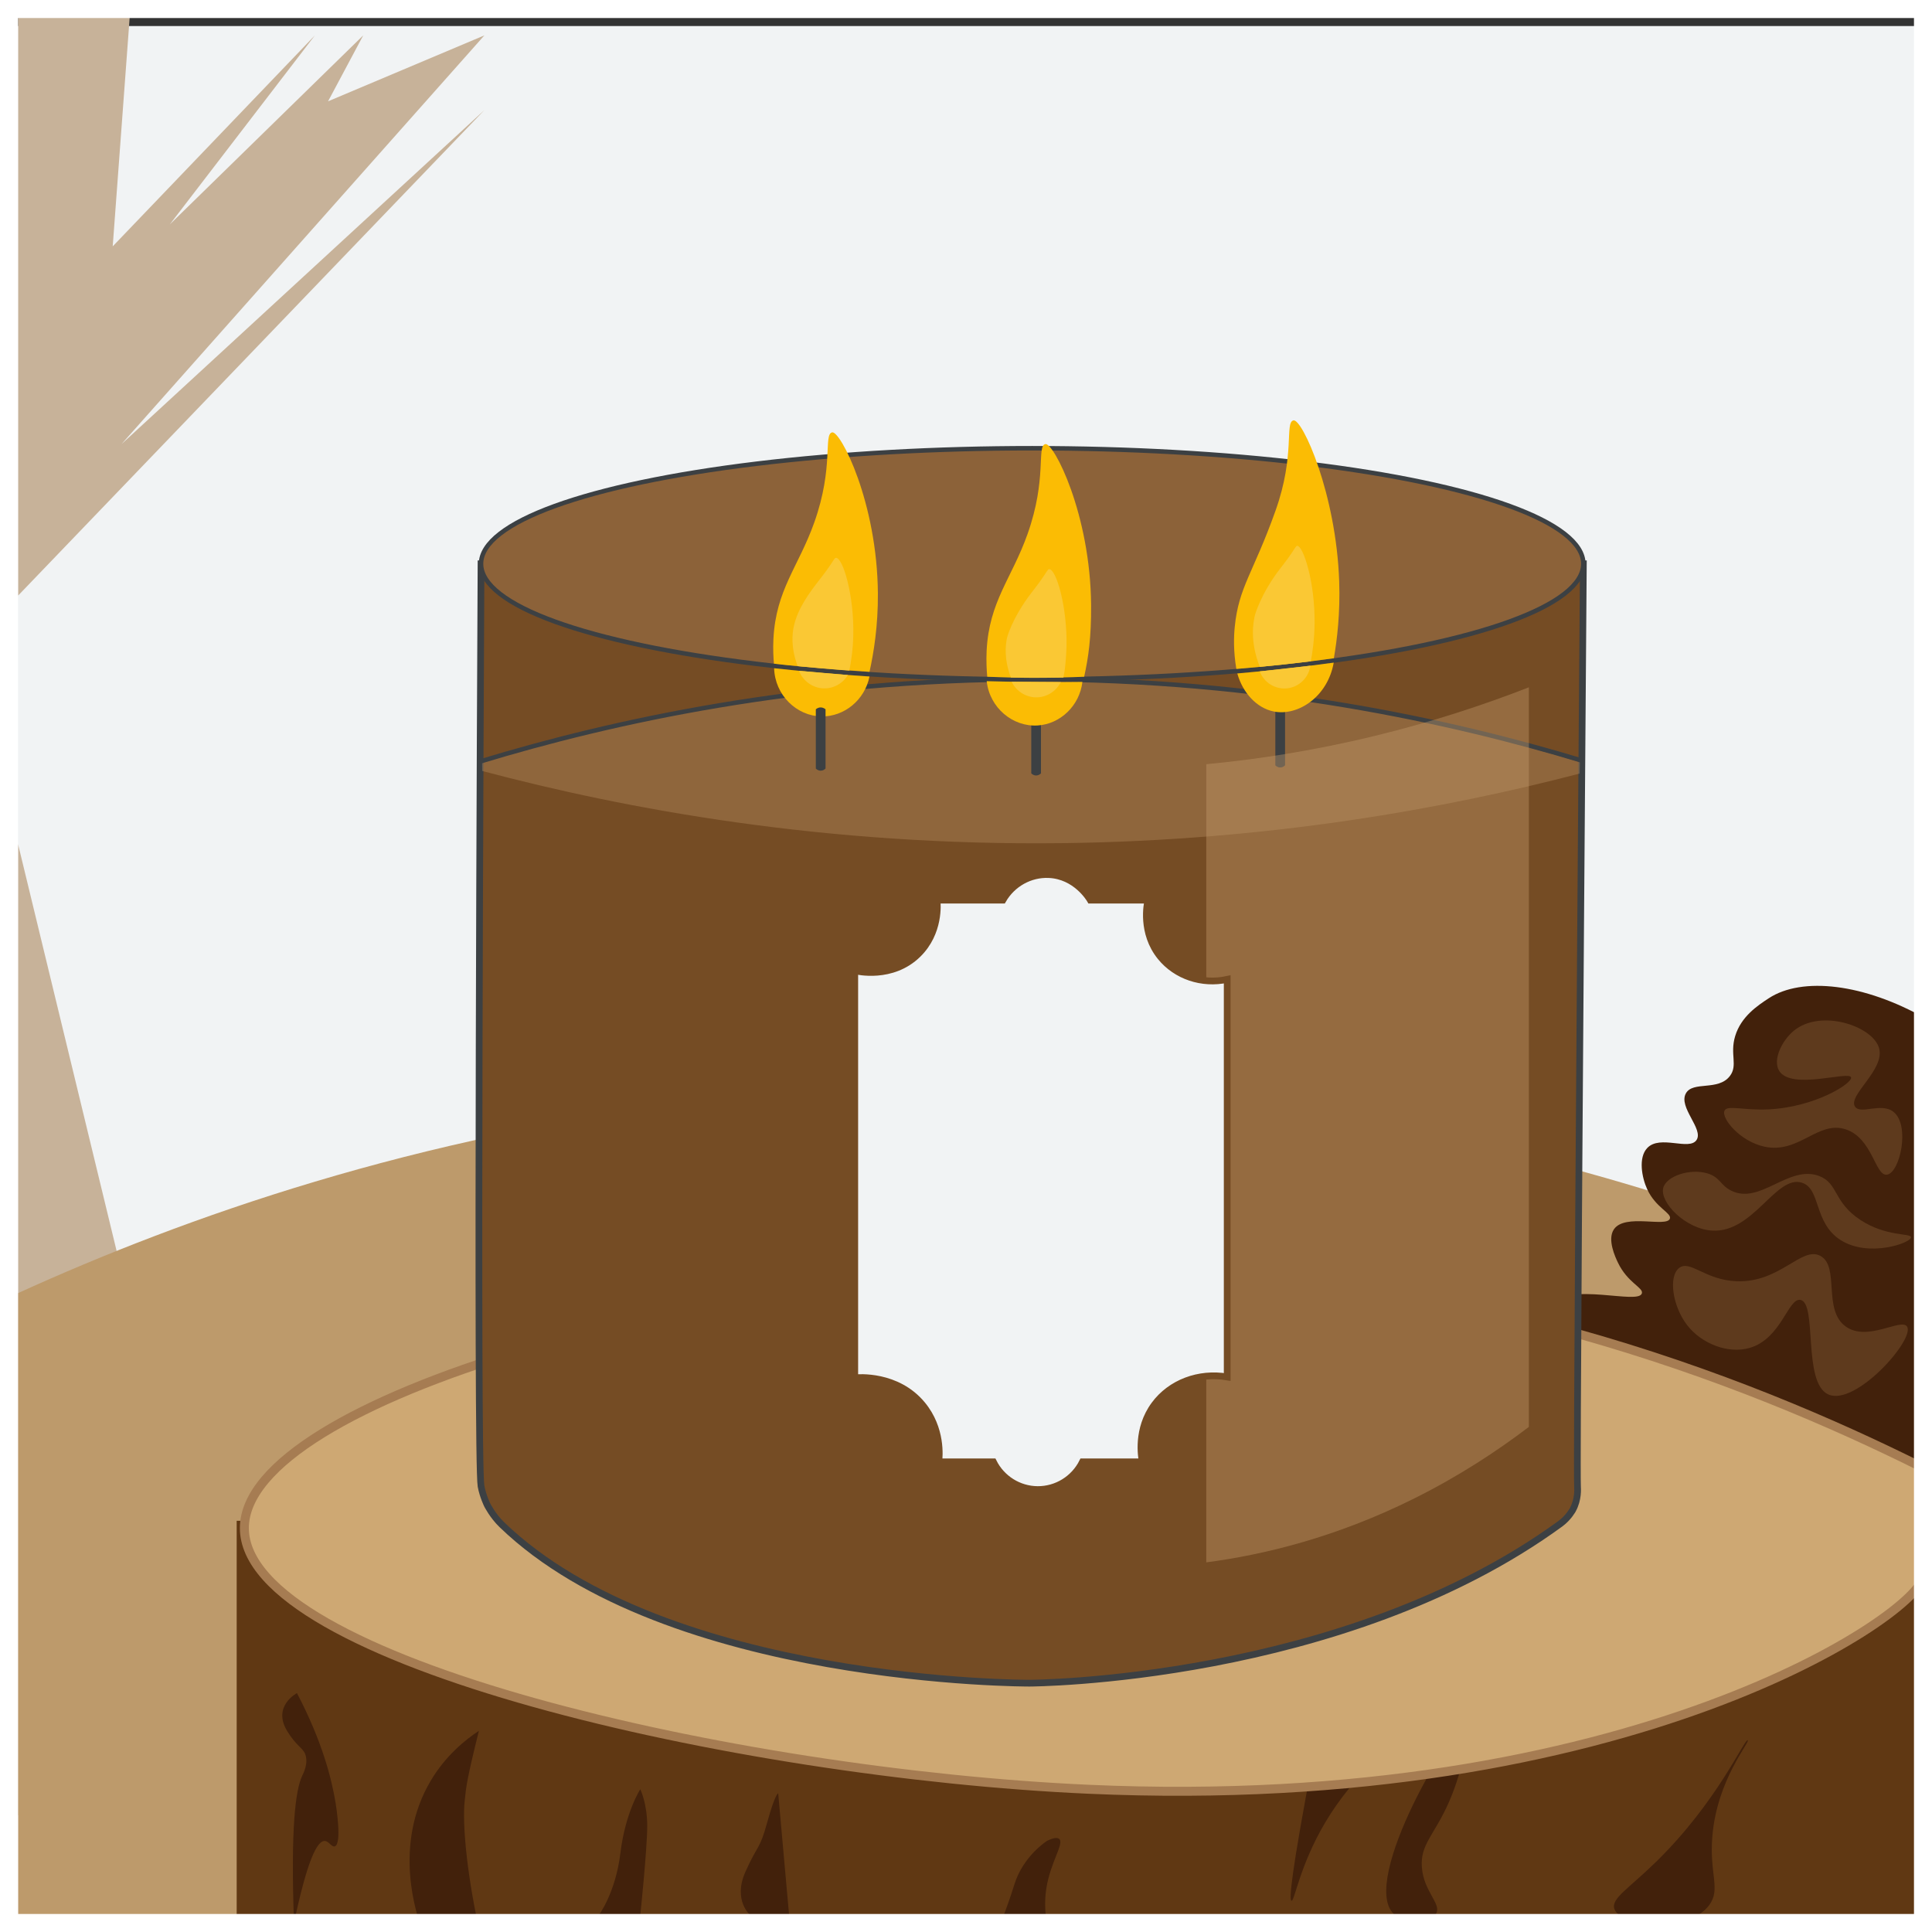
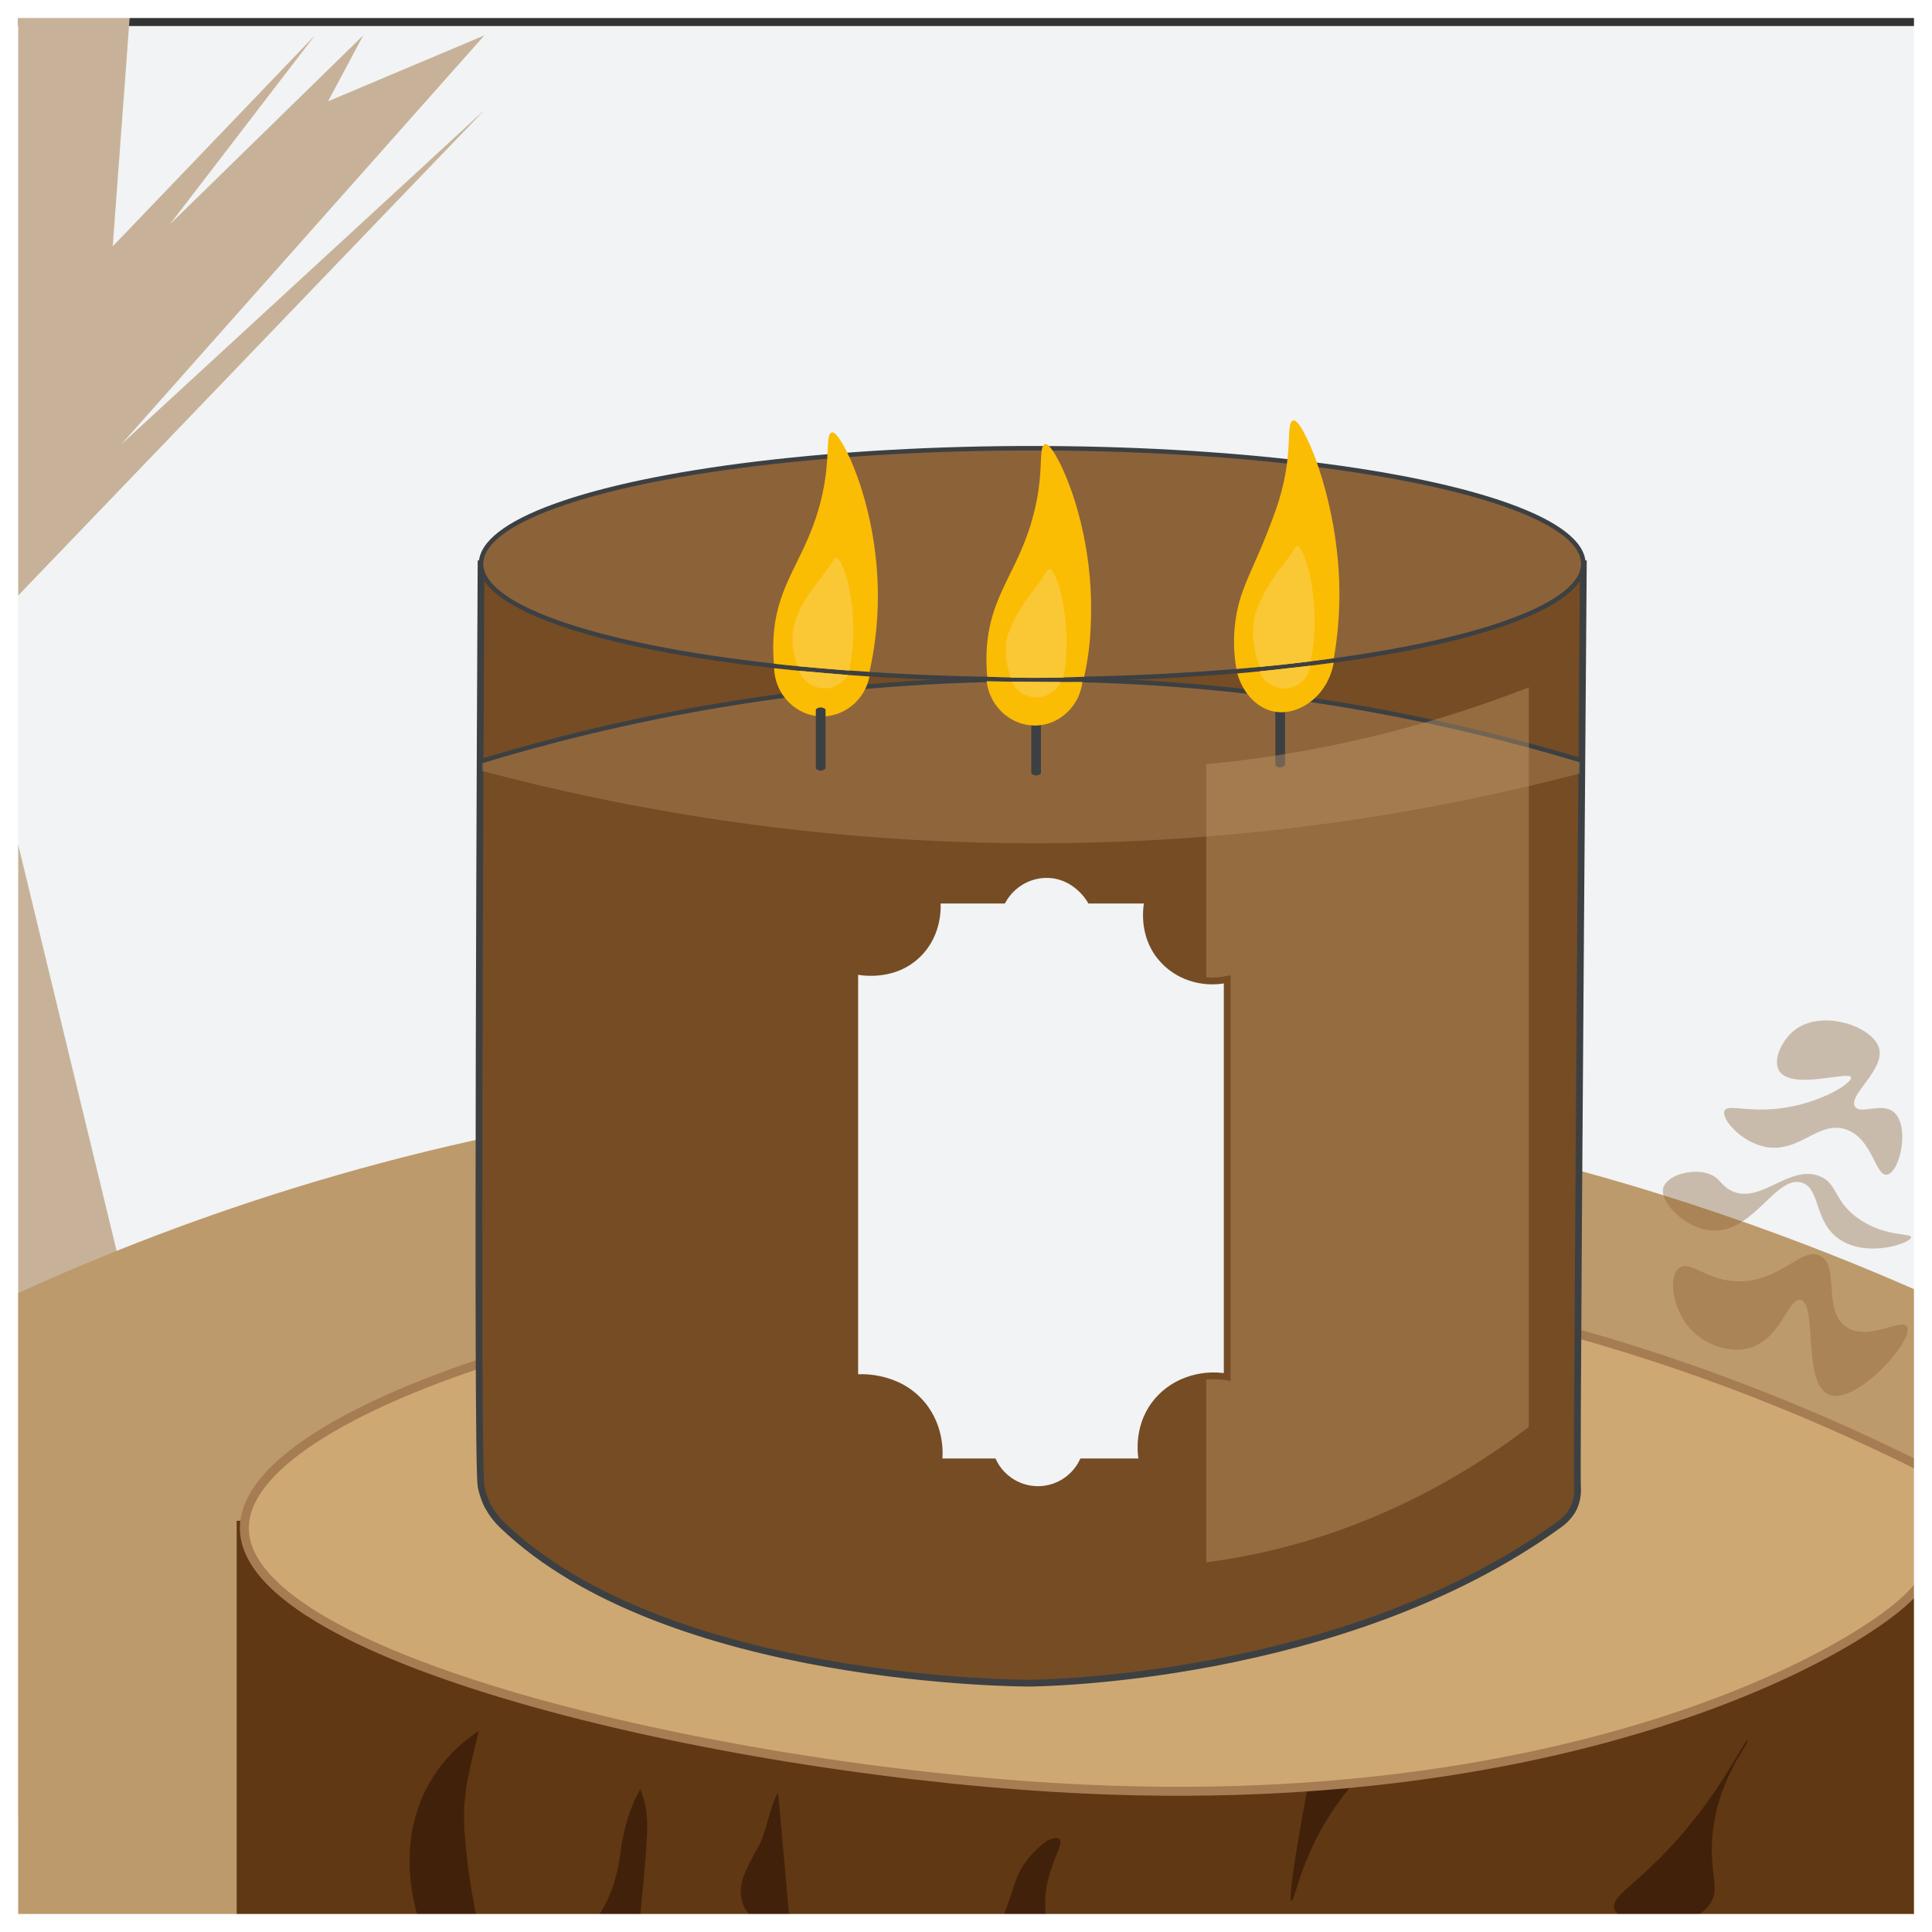
<svg xmlns="http://www.w3.org/2000/svg" id="Layer_2" data-name="Layer 2" viewBox="0 0 605.364 605.364">
  <rect x="0" y="0" width="605.364" height="605.364" fill="#333333" stroke="none" />
  <defs>
    <style>
      .cls-1, .cls-2 {
        opacity: .39;
      }

      .cls-1, .cls-2, .cls-3, .cls-4, .cls-5, .cls-6, .cls-7, .cls-8, .cls-9, .cls-10, .cls-11 {
        stroke-width: 0px;
      }

      .cls-1, .cls-12 {
        fill: #8c6239;
      }

      .cls-2, .cls-3 {
        fill: #c69c6d;
      }

      .cls-3 {
        opacity: .33;
      }

      .cls-13, .cls-14, .cls-15, .cls-16, .cls-17, .cls-12 {
        stroke-miterlimit: 10;
      }

      .cls-13, .cls-16, .cls-12 {
        stroke: #3c4043;
      }

      .cls-13, .cls-17 {
        fill: none;
      }

      .cls-13, .cls-12 {
        stroke-width: 1.406px;
      }

      .cls-14 {
        fill: #cea873;
        stroke: #a67c52;
        stroke-width: 2.812px;
      }

      .cls-15 {
        stroke: #754c24;
      }

      .cls-15, .cls-16 {
        stroke-width: 2.109px;
      }

      .cls-15, .cls-10 {
        fill: #f1f3f4;
      }

      .cls-16 {
        fill: #754c24;
      }

      .cls-17 {
        stroke: #fff;
        stroke-width: 5.648px;
      }

      .cls-4 {
        fill: #fac834;
      }

      .cls-5 {
        fill: #603813;
      }

      .cls-6 {
        fill: #3c4043;
      }

      .cls-7 {
        fill: #42210b;
      }

      .cls-8 {
        fill: #c7b299;
      }

      .cls-9 {
        fill: #bd9a6b;
      }

      .cls-11 {
        fill: #fbbc04;
      }
    </style>
  </defs>
  <g id="Layer_16_copy" data-name="Layer 16 copy">
    <rect class="cls-10" x="2.824" y="8.158" width="599.716" height="594.382" />
    <polygon class="cls-8" points="79.386 568.805 5.651 264.47 5.651 186.637 151.773 34.497 38.074 139.155 151.773 11.087 102.796 31.743 113.813 11.087 53.222 70.301 98.665 11.087 35.319 77.187 40.828 2.824 5.651 2.824 5.651 568.805 79.386 568.805" />
    <path class="cls-9" d="M602.54,602.54H5.651v-197.36c52.1-23.73,124.73-49.463,214.057-59.889,175.243-20.452,314.696,29.689,382.832,59.889v197.36Z" />
-     <path class="cls-7" d="M603.533,319.221c-19.455-11.088-38.912-13.262-49.325-6.427-3.406,2.236-8.668,5.69-10.519,11.854-1.727,5.751.934,9.142-1.67,12.524-3.667,4.761-11.584,1.467-13.776,5.427-2.414,4.363,5.644,11.166,3.34,14.611-2.302,3.443-11.425-1.743-15.446,2.505-2.852,3.012-1.701,9.253,0,12.941,2.681,5.811,7.712,7.418,7.097,9.184-.998,2.862-14.08-1.712-17.533,3.34-2.193,3.208.493,8.844,1.252,10.436,3.021,6.339,7.961,7.804,7.514,9.601-.944,3.796-22.735-3.761-29.222,3.757-7.327,8.492,5.584,35.386,23.795,51.764,6.396,5.752,25.458,22.895,53.016,20.038,23.293-2.415,37.674-17.566,41.39-21.737.028-46.605.057-93.211.085-139.816Z" />
    <path class="cls-1" d="M588.774,328.405c-1.984-6.927-18.251-12.401-26.717-5.427-3.693,3.043-6.677,9.093-4.592,12.524,3.789,6.235,21.945-.096,22.542,2.087.498,1.822-11.288,9.339-25.882,10.019-7.934.369-12.921-1.458-13.776.417-1.076,2.361,4.837,9.62,12.524,11.271,10.834,2.327,16.723-8.307,25.465-5.427,8.448,2.784,9.211,14.779,12.941,14.193,4.037-.634,7.288-15.337,2.087-19.62-3.827-3.152-10.341.894-12.106-1.67-2.416-3.509,9.464-11.563,7.514-18.368Z" />
    <path class="cls-1" d="M534.923,367.645c-5.508-1.597-12.861.905-13.776,4.592-1.128,4.547,7.031,12.922,15.446,13.358,12.85.667,19.904-17.51,27.969-15.028,6.036,1.857,3.665,12.523,12.106,17.95,8.81,5.665,22.108.937,22.125-.835.013-1.351-7.709-.078-15.863-5.427-8.555-5.612-6.875-11.486-12.941-13.776-9.543-3.603-18.477,9.129-27.552,4.592-3.476-1.738-3.453-4.25-7.514-5.427Z" />
    <path class="cls-1" d="M526.157,397.284c-3.489,2.668-2.06,12.074,2.505,17.95,4.547,5.854,12.879,9.074,19.62,7.097,9.906-2.906,12.028-15.76,15.863-15.028,5.362,1.024.574,26.033,8.767,29.639,8.512,3.747,27.203-17.301,24.63-21.29-1.786-2.768-12.386,4.878-19.203,0-7.308-5.23-1.796-18.794-7.932-22.125-5.899-3.202-12.597,8.47-26.299,7.932-9.877-.388-14.552-6.773-17.95-4.175Z" />
    <path class="cls-5" d="M602.54,602.54H74.162v-126.022h528.378v126.022Z" />
    <path class="cls-7" d="M404.673,595.581c-.809-.186-.138-8.336,6.807-44.925,17.053-6.518,21.573-6.273,22.462-4.765,1.635,2.775-9.308,9.325-18.719,25.185-7.984,13.456-9.592,24.724-10.55,24.504Z" />
-     <path class="cls-7" d="M459.127,540.787c-3.406-1.359-33.163,48.391-22.462,58.878,3.458,3.39,11.413,2.942,13.273,0,1.921-3.039-3.854-6.851-4.424-14.634-.528-7.21,3.978-10.068,8.508-20.42,4.67-10.672,6.689-23.192,5.105-23.824Z" />
-     <path class="cls-14" d="M602.821,479.029c-.026,8.227-.232,14.594-.244,14.891-.472,11.268-91.412,74.359-261.558,66.715-110.431-4.961-264.495-40.18-264.451-81.843.043-40.311,144.349-81.152,264.451-81.844,114.576-.66,206.014,35.226,261.436,62.918.079,1.811.172,4.228.244,7.079.072,2.83.139,6.684.122,12.084Z" />
+     <path class="cls-14" d="M602.821,479.029c-.026,8.227-.232,14.594-.244,14.891-.472,11.268-91.412,74.359-261.558,66.715-110.431-4.961-264.495-40.18-264.451-81.843.043-40.311,144.349-81.152,264.451-81.844,114.576-.66,206.014,35.226,261.436,62.918.079,1.811.172,4.228.244,7.079.072,2.83.139,6.684.122,12.084" />
    <path class="cls-16" d="M496.115,176.657H150.725c-.148,28.627-1.423,281.301,0,289.014.583,3.161,1.953,5.906,1.953,5.906s1.683,3.373,4.576,6.166c51.801,50.002,165.338,49.656,165.338,49.656s98.11-.299,166.303-49.95c2.575-1.875,3.923-4.396,3.924-4.396,1.762-3.293,1.504-6.558,1.47-7.255-.266-5.569.575-124.63,1.826-289.141Z" />
    <ellipse class="cls-12" cx="323.42" cy="176.657" rx="172.695" ry="36.212" />
    <path class="cls-3" d="M151.096,241.579c-.013-.858-.027-1.716-.041-2.574,42.206-13.033,104.619-27.083,180.838-25.968,67.631.99,123.526,13.589,163.14,25.779-.026,1.19-.052,2.381-.077,3.571-41.72,10.871-96.93,21.007-162.163,21.802-74.367.905-136.596-10.636-181.696-22.61Z" />
    <path class="cls-13" d="M150.438,238.607c40.988-12.465,100.495-25.725,172.982-25.738,72.101-.012,131.337,13.087,172.23,25.448" />
    <path class="cls-11" d="M242.562,209.388c.241,8.366,7.004,14.976,14.843,15.096,7.096.108,13.568-5.125,15.037-12.509-4.608-.297-9.296-.646-14.059-1.052-5.382-.459-10.657-.973-15.821-1.534Z" />
    <path class="cls-11" d="M242.505,207.954c-.162-1.745-.33-4.459-.163-7.757.782-15.448,7.846-22.566,12.797-36.482,6.217-17.474,2.807-27.59,5.587-28.236,2.581-.601,14.144,21.881,14.347,50.481.072,10.18-1.312,18.64-2.624,24.542-4.618-.304-9.305-.653-14.059-1.052-5.39-.452-10.61-.843-15.885-1.496Z" />
    <path class="cls-4" d="M257.104,209.396c-2.388-.22-4.775-.441-7.162-.661-2.188-5.808-1.698-10.155-1.231-12.386,1.204-5.746,5.051-10.773,7.753-14.294.506-.66,1.281-1.594,2.505-3.291,2.399-3.327,2.455-3.946,2.946-3.977,2.173-.137,5.733,11.686,5.448,24.257-.105,4.632-.711,8.451-1.244,11.068-.859-.059-1.72-.122-2.585-.186-2.165-.162-4.308-.339-6.431-.528Z" />
    <path class="cls-11" d="M309.336,212.043c-.162-1.745-.355-4.875-.188-8.173.782-15.448,7.846-22.566,12.797-36.482,6.217-17.474,2.807-27.59,5.587-28.236,2.581-.601,14.144,21.881,14.347,50.481.072,10.18-.86,16.509-2.172,22.41-4.62.216-8.925.285-14.48.335-5.409.049-10.385-.109-15.891-.335Z" />
    <path class="cls-4" d="M316.749,212.294c-2.202-5.816-1.689-10.197-1.231-12.386,0-0,1.467-6.102,7.753-14.294.506-.66,1.281-1.594,2.505-3.291,2.399-3.327,2.455-3.946,2.946-3.977,2.173-.137,5.733,11.686,5.448,24.257-.081,3.555-.502,6.977-.502,6.977-.171,1.168-.354,2.118-.479,2.727-3.432.064-6.928.087-10.487.066-2.005-.012-3.989-.038-5.952-.078Z" />
    <path class="cls-11" d="M387.389,209.605c-.957-5.688-.79-10.213-.501-13.161,1.228-12.557,5.816-16.859,12.797-36.482,6.217-17.474,2.807-27.59,5.587-28.236,2.745-.639,13.412,22.904,14.347,50.481.338,9.963-.667,18.27-1.671,24.053-4.92.678-9.973,1.307-15.153,1.875-5.252.576-10.39,1.062-15.406,1.47Z" />
    <path class="cls-4" d="M402.005,208.222c-2.417.245-4.835.49-7.252.736-3.219-8.059-2.068-14.103-1.497-16.361,0-0,1.855-6.608,7.753-14.294.506-.66,1.281-1.594,2.505-3.291,2.399-3.327,2.455-3.946,2.946-3.977,1.814-.114,5.583,11.111,5.448,24.257-.051,4.981-.651,9.095-1.19,11.918l-1.211.149c-.503.061-1.006.121-1.509.182-1.998.227-3.996.455-5.994.682Z" />
    <path class="cls-6" d="M258.672,240.802c-.083.091-.665.708-1.593.676-.847-.028-1.363-.576-1.455-.676v-18.545c.133-.122.653-.57,1.455-.594.888-.027,1.474.486,1.593.594v18.545Z" />
    <path class="cls-6" d="M326.176,242.308c-.083.091-.665.708-1.593.676-.847-.028-1.363-.576-1.455-.676v-18.545c.133-.122.653-.57,1.455-.594.888-.027,1.474.486,1.593.594v18.545Z" />
    <path class="cls-6" d="M402.655,239.798c-.083.091-.665.708-1.593.676-.847-.028-1.363-.576-1.455-.676v-18.545c.133-.122.653-.57,1.455-.594.888-.027,1.474.486,1.593.594v18.545Z" />
    <path class="cls-4" d="M250.336,210.189c1.277,3.219,4.311,5.386,7.697,5.505,3.088.108,6.02-1.502,7.652-4.188-5.117-.439-10.233-.878-15.349-1.317Z" />
    <path class="cls-11" d="M309.166,213.431c.897,8.321,8.158,14.381,15.982,13.885,7.082-.449,13.124-6.174,14.009-13.651-4.617.066-9.318.085-14.098.054-5.402-.035-10.7-.133-15.893-.288Z" />
    <path class="cls-4" d="M316.978,213.619c1.525,3.109,4.721,5.031,8.106,4.883,3.087-.134,5.883-1.97,7.3-4.775-5.135-.036-10.27-.072-15.405-.108Z" />
    <path class="cls-11" d="M387.693,211.024c1.695,6.071,6.085,10.838,11.403,11.91,7.701,1.552,16.966-4.727,18.802-15.308-5.325.734-10.783,1.414-16.369,2.03-4.693.518-9.306.972-13.835,1.368Z" />
    <path class="cls-4" d="M394.723,210.369c1.314,3.518,4.868,5.713,8.59,5.312,3.75-.403,6.769-3.345,7.274-7.093-5.288.594-10.576,1.187-15.864,1.781Z" />
    <path class="cls-2" d="M479.05,447.097c-9.929,7.558-21.869,15.409-35.821,22.371-24.926,12.438-47.72,17.769-65.26,20.076v-250.094c15.867-1.491,33.634-4.204,52.83-8.874,17.845-4.341,33.983-9.658,48.252-15.217v231.739Z" />
-     <path class="cls-7" d="M93.045,530.512s-7.773,4.042-3.109,11.815c2.761,4.601,4.977,5.389,5.681,7.266,1.11,2.96-.531,5.949-1.017,7.036-1.999,4.472-3.559,16.141-2.48,45.912,4.053-19.249,7.185-25.82,9.631-25.702,1.299.063,2.175,2.002,3.149,1.69,2.301-.735.432-12.516.271-13.505-1.26-7.738-4.237-19.464-12.126-34.511Z" />
    <path class="cls-7" d="M150.058,542.326c-4.384,2.889-10.404,7.79-15.04,15.546-12.187,20.387-4.233,42.8-2.901,46.371,5.95-.11,11.9-.22,17.85-.331-3.939-18.404-5.055-32.806-4.378-39.512.463-4.58.694-6.87,4.468-22.075Z" />
    <path class="cls-7" d="M200.621,560.635s-4.664,7.187-6.218,19.934c-1.555,12.748-6.84,19.588-6.84,19.588h13.058s2.176-20.831,2.176-27.982-2.176-11.54-2.176-11.54Z" />
    <path class="cls-7" d="M243.839,561.914s-.933,0-3.42,9.017c-2.487,9.017-2.798,6.529-6.84,15.546-4.042,9.017,1.555,13.68,1.555,13.68h12.126l-1.71-19.121-1.71-19.121Z" />
    <path class="cls-7" d="M328.096,576.796s-7.462,4.664-10.26,13.68c-2.798,9.017-5.285,14.302-5.285,14.302l15.546-1.865c-.524-2.717-.931-6.506-.291-10.889,1.249-8.542,5.749-14.351,4.074-15.824-.455-.4-1.44-.547-3.783.596Z" />
    <path class="cls-7" d="M535.527,596.981c3.756-5.011.035-9.731,1.007-21.543,1.478-17.969,11.948-29.657,11.094-30.163-1.003-.595-9.344,19.151-28.708,38.089-8.645,8.454-14.122,11.501-13.097,14.717,1.831,5.746,23.055,7.769,29.704-1.1Z" />
    <rect class="cls-17" x="2.824" y="2.824" width="599.716" height="599.716" />
    <path class="cls-15" d="M267.825,304.164v127.557c.986-.104,13.259-1.183,21.169,8.413,6.191,7.511,5.346,16.267,5.157,17.912h17.098c2.616,5.268,7.979,8.634,13.841,8.685,5.958.052,11.453-3.33,14.113-8.685h18.727c-.298-1.524-1.858-10.245,3.799-17.912,5.054-6.85,13.906-10.198,22.797-8.685v-124.572c-7.9,1.709-16.012-1.017-20.898-7.056-6.115-7.558-4.199-16.625-3.935-17.777h-18.048c-.268-.468-4.55-7.644-13.027-8.006-5.856-.251-11.415,2.849-14.384,8.006h-20.626c.122,1.159.919,10.189-5.971,16.962-8.111,7.974-19.232,5.306-19.812,5.157Z" />
  </g>
</svg>